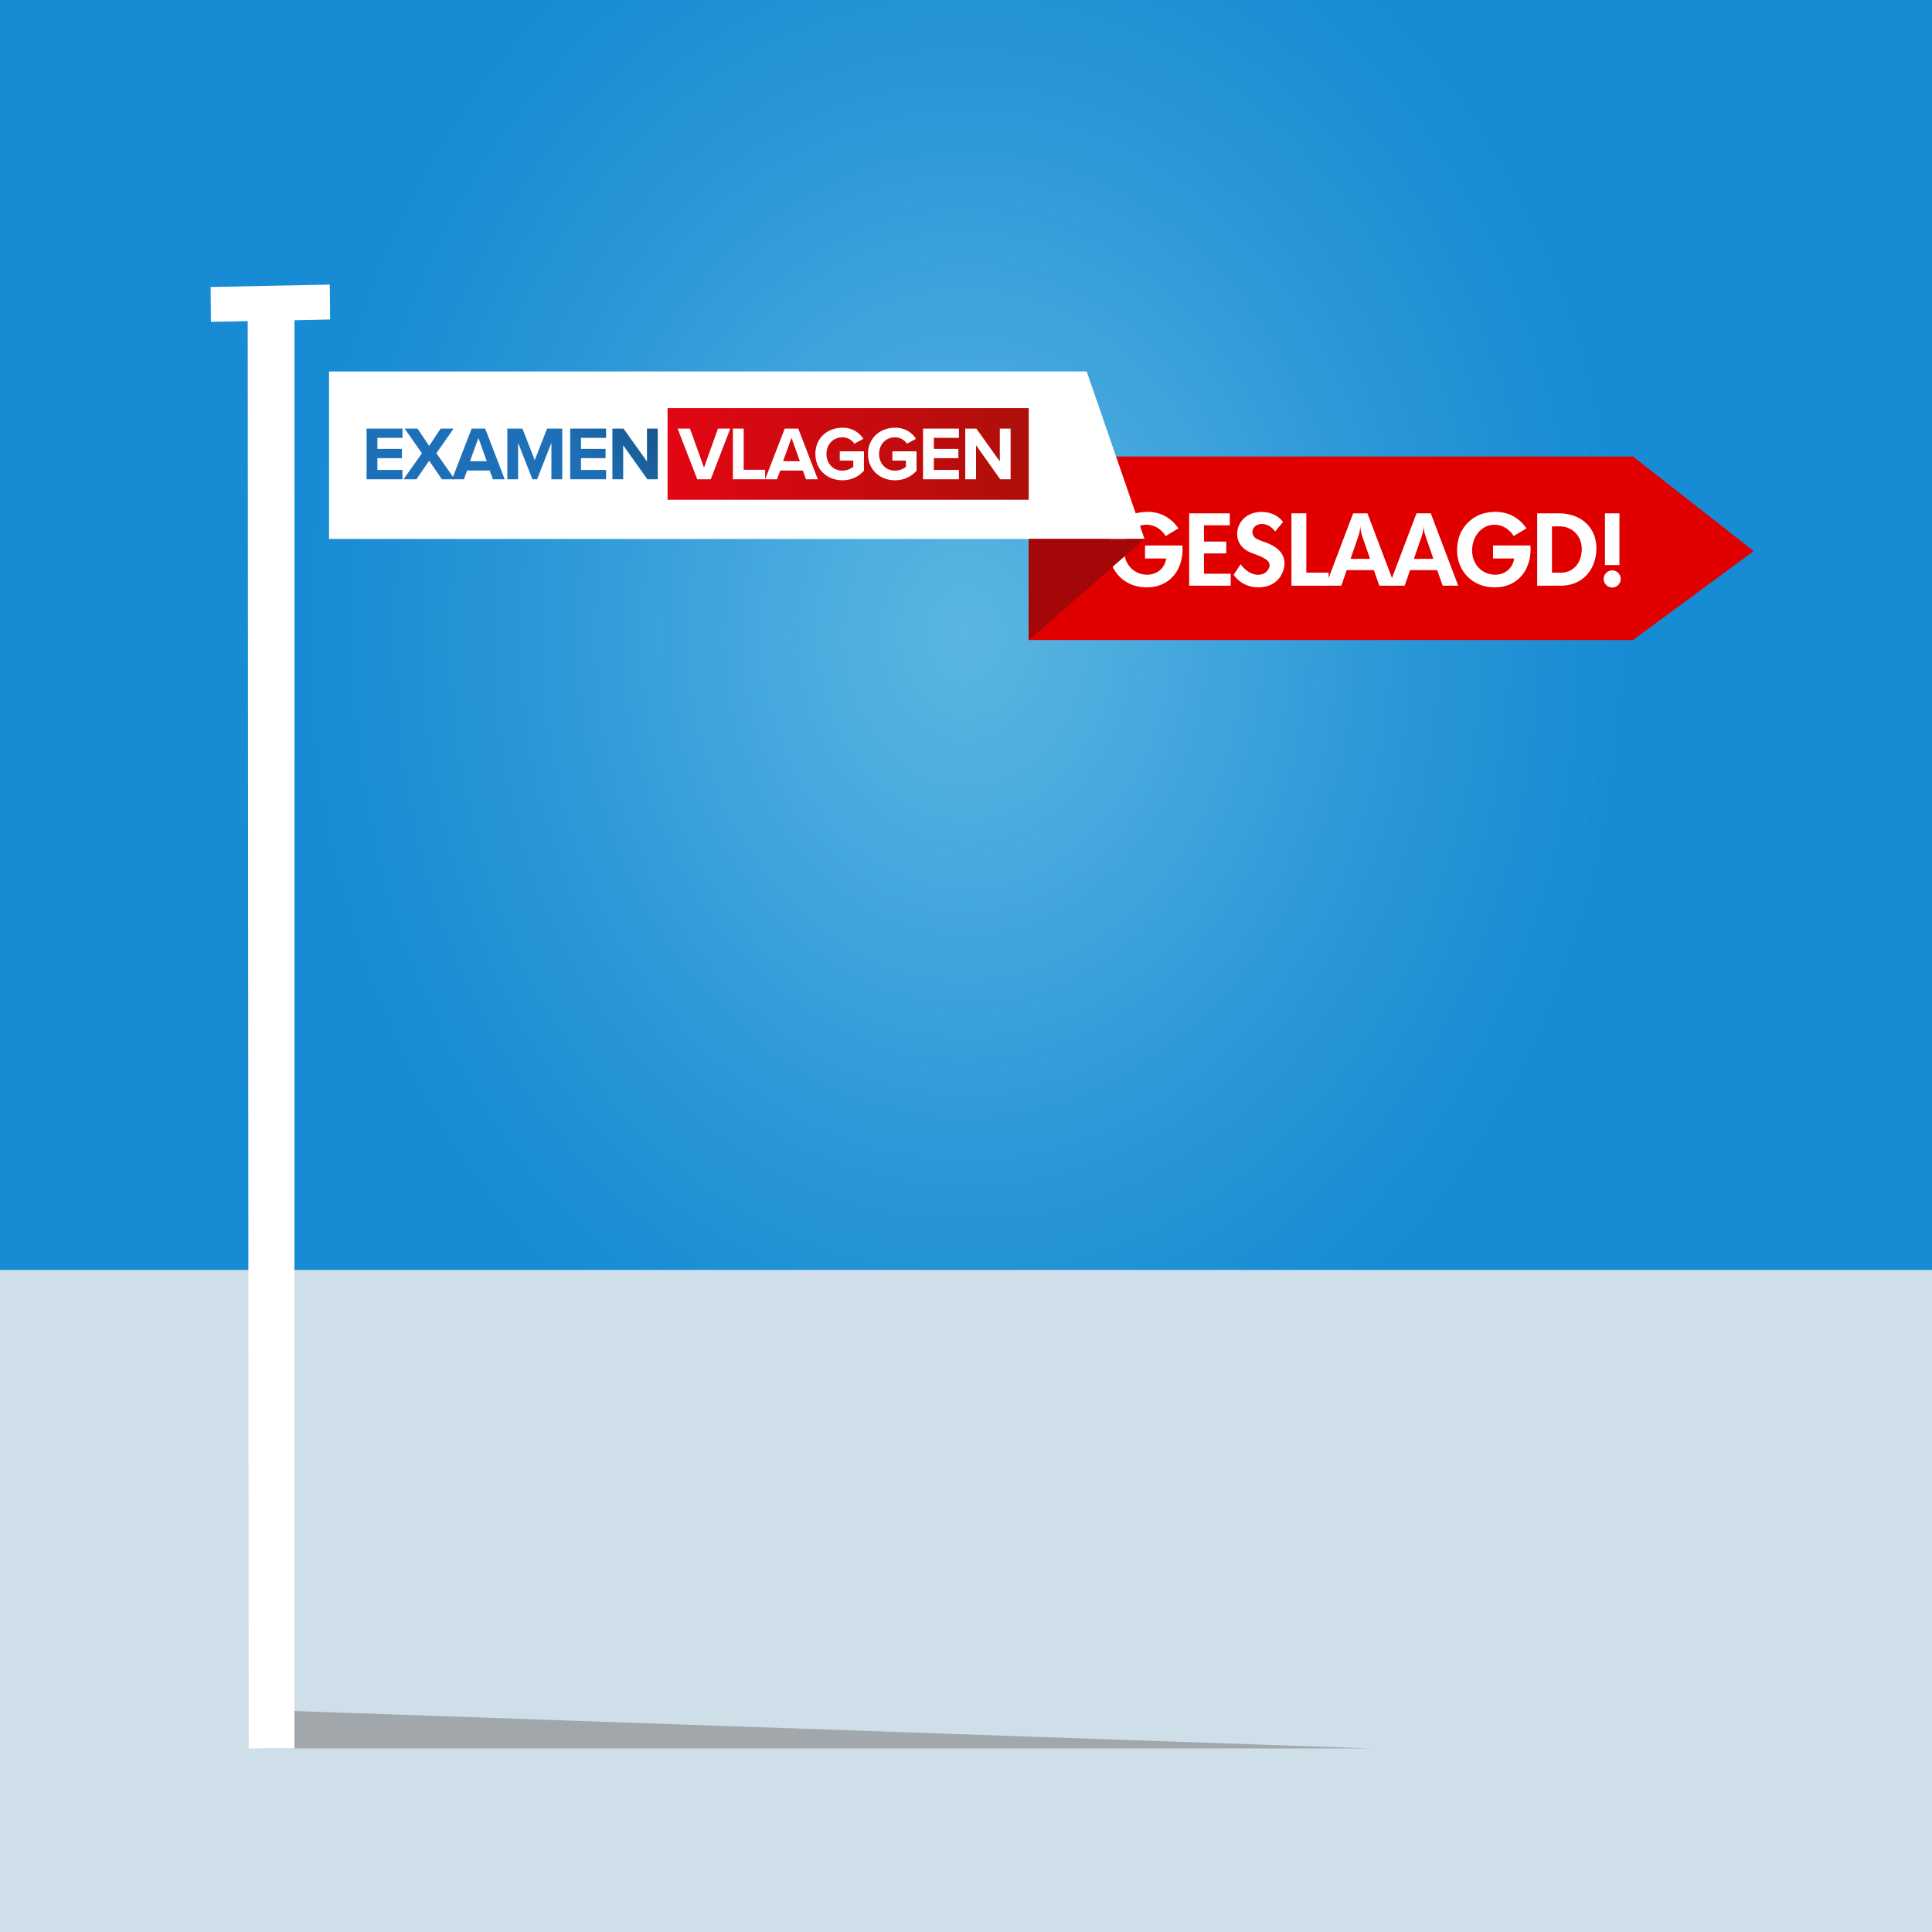
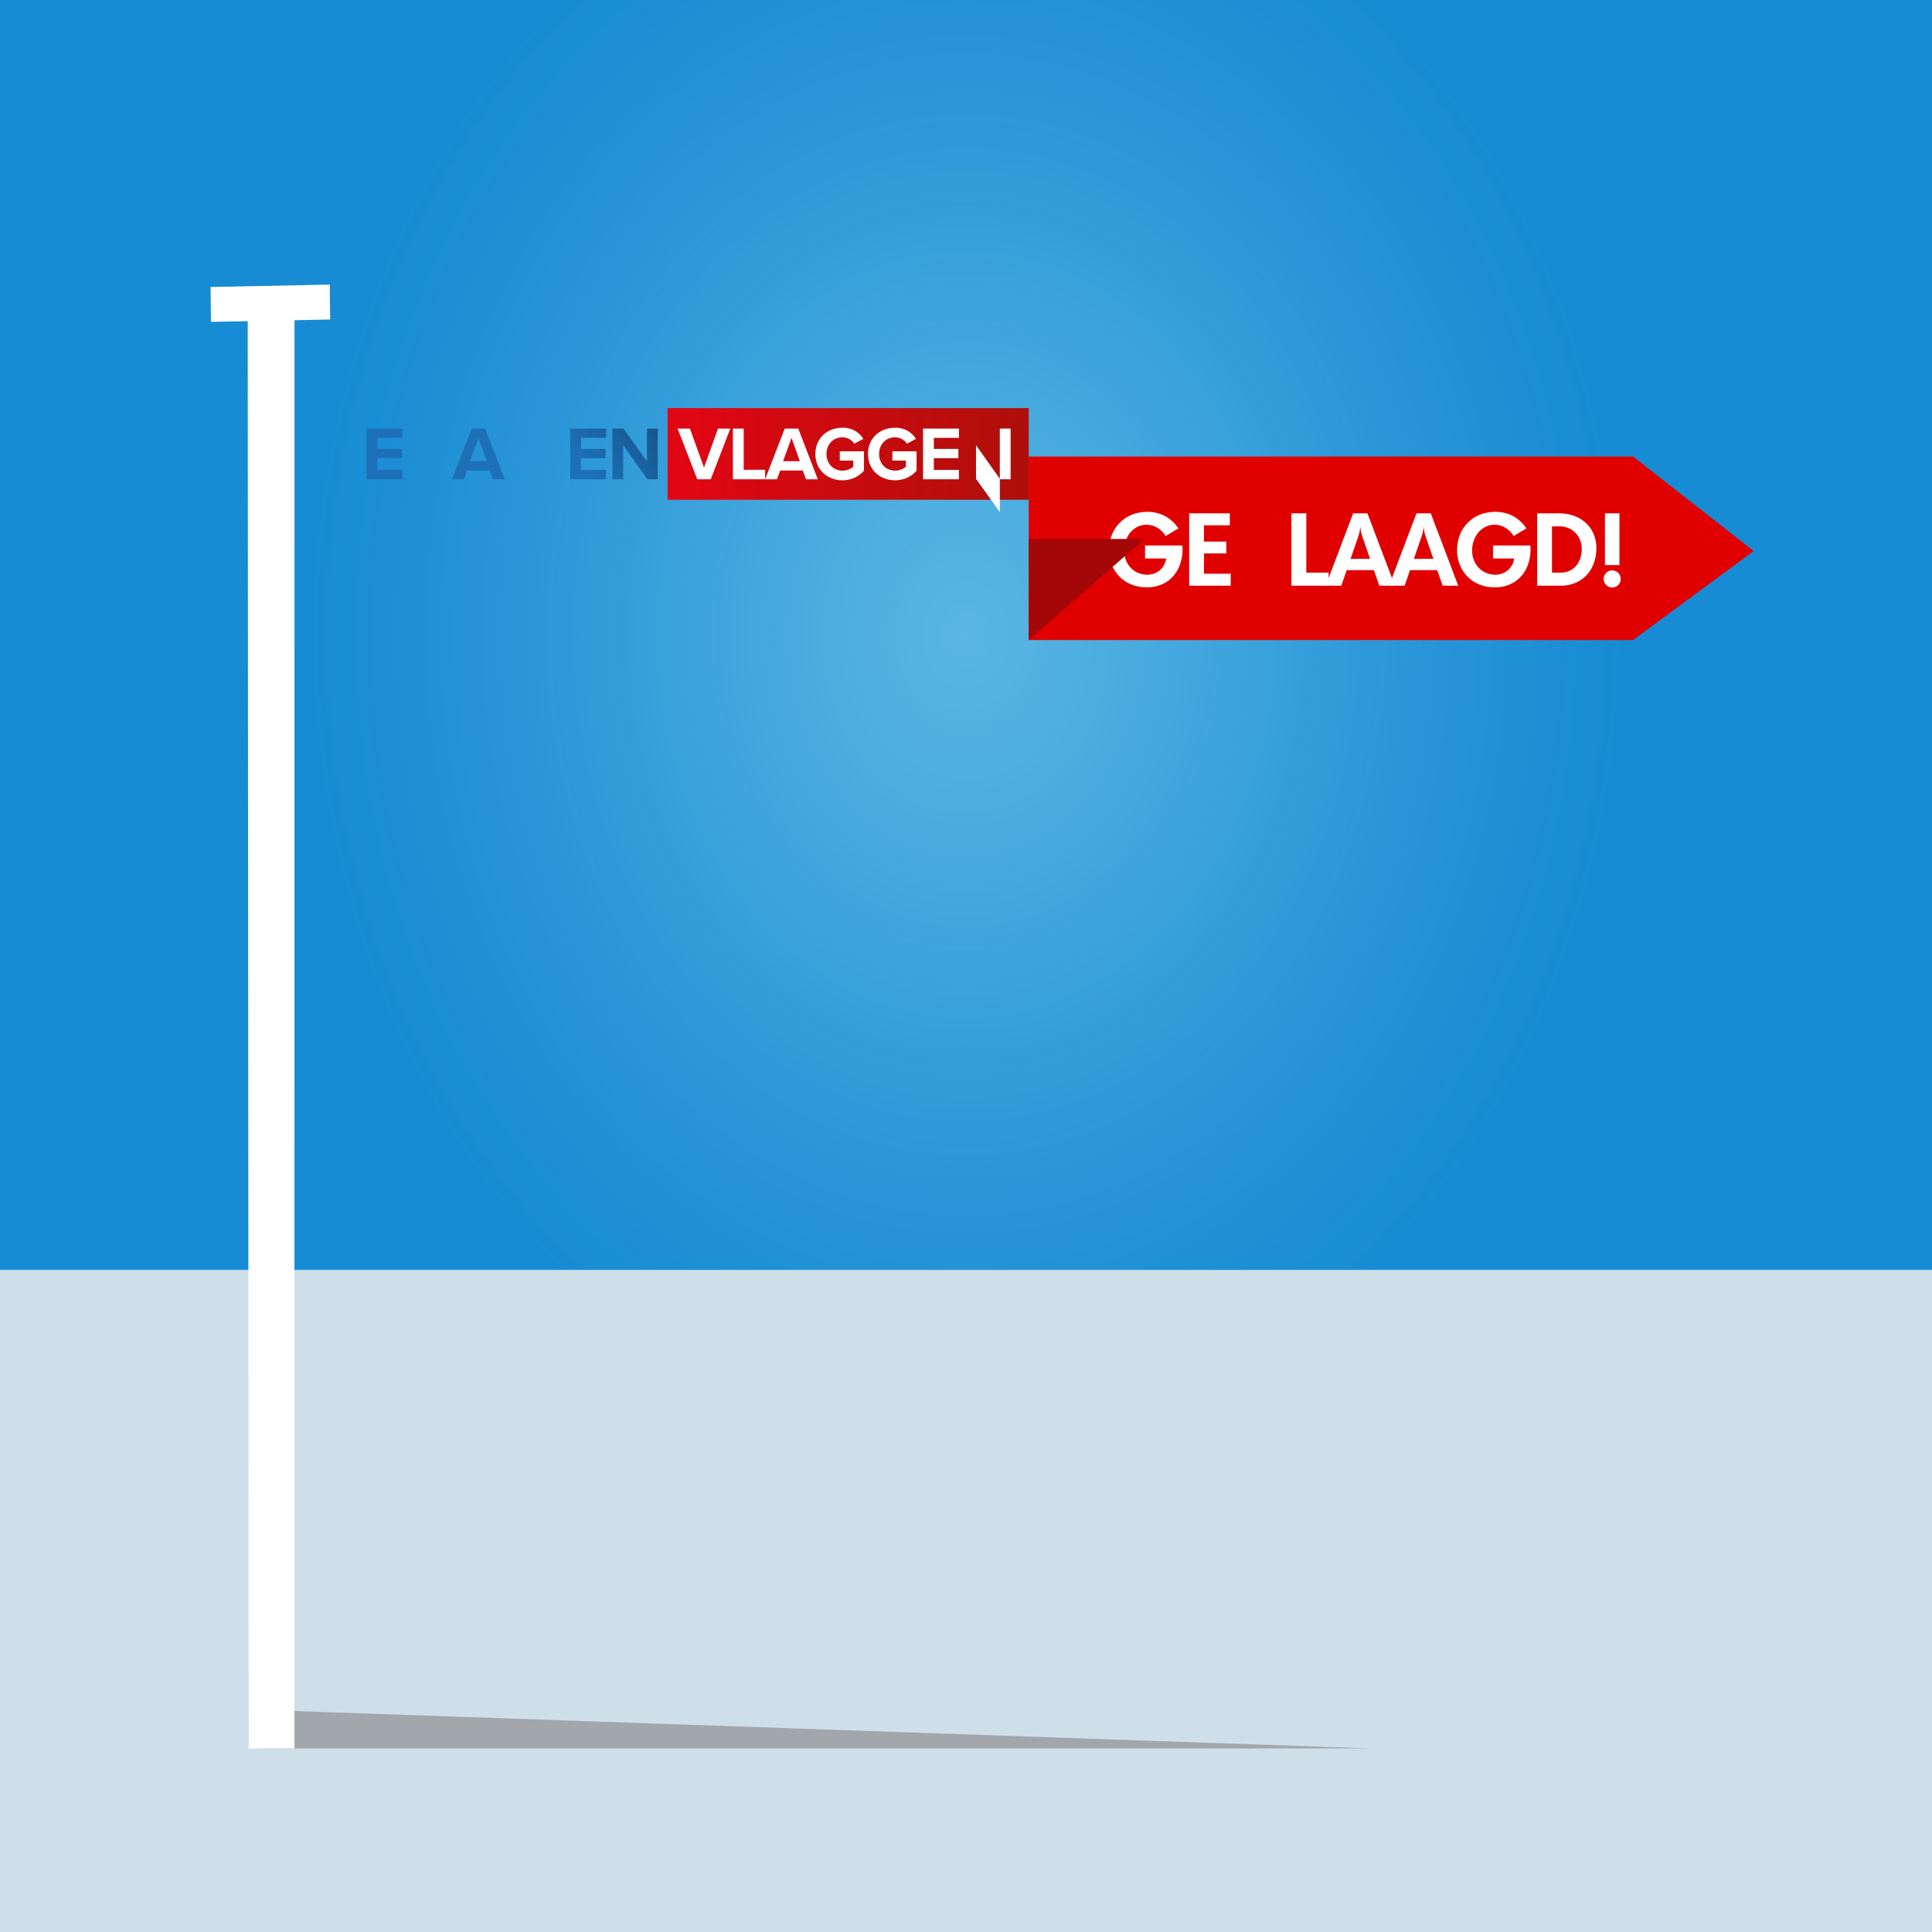
<svg xmlns="http://www.w3.org/2000/svg" xmlns:xlink="http://www.w3.org/1999/xlink" id="Laag_1" data-name="Laag 1" viewBox="0 0 1000 1000">
  <defs>
    <style>.cls-1{fill:#cedfea;}.cls-2{fill:url(#Naamloos_verloop_102);}.cls-3{fill:#fff;}.cls-4{fill:#919191;opacity:0.7;}.cls-5{fill:#e10000;}.cls-6{fill:url(#Naamloos_verloop_53);}.cls-7{fill:url(#Naamloos_verloop_5);}.cls-8{fill:url(#Naamloos_verloop_5-2);}.cls-9{fill:url(#Naamloos_verloop_5-3);}.cls-10{fill:url(#Naamloos_verloop_5-4);}.cls-11{fill:url(#Naamloos_verloop_5-5);}.cls-12{fill:url(#Naamloos_verloop_5-6);}.cls-13{fill:#a30707;}</style>
    <radialGradient id="Naamloos_verloop_102" cx="500" cy="-439.404" r="341.178" gradientTransform="translate(0 872.503) scale(1 1.238)" gradientUnits="userSpaceOnUse">
      <stop offset="0" stop-color="#35a8e0" stop-opacity="0.75" />
      <stop offset="0.06" stop-color="#33a6df" stop-opacity="0.769" />
      <stop offset="0.658" stop-color="#1f92d6" stop-opacity="0.937" />
      <stop offset="1" stop-color="#178bd3" />
    </radialGradient>
    <linearGradient id="Naamloos_verloop_53" x1="345.535" y1="234.956" x2="532.464" y2="234.956" gradientUnits="userSpaceOnUse">
      <stop offset="0" stop-color="#e20613" />
      <stop offset="0.651" stop-color="#c10c0d" />
      <stop offset="1" stop-color="#ad0f0a" />
    </linearGradient>
    <linearGradient id="Naamloos_verloop_5" x1="251.691" y1="186.343" x2="294.223" y2="147.083" gradientUnits="userSpaceOnUse">
      <stop offset="0" stop-color="#1d70b7" />
      <stop offset="1" stop-color="#164a79" />
    </linearGradient>
    <linearGradient id="Naamloos_verloop_5-2" x1="262.454" y1="198.002" x2="304.985" y2="158.742" xlink:href="#Naamloos_verloop_5" />
    <linearGradient id="Naamloos_verloop_5-3" x1="276.375" y1="213.084" x2="318.907" y2="173.824" xlink:href="#Naamloos_verloop_5" />
    <linearGradient id="Naamloos_verloop_5-4" x1="287.474" y1="225.108" x2="330.006" y2="185.848" xlink:href="#Naamloos_verloop_5" />
    <linearGradient id="Naamloos_verloop_5-5" x1="300.176" y1="238.868" x2="342.708" y2="199.608" xlink:href="#Naamloos_verloop_5" />
    <linearGradient id="Naamloos_verloop_5-6" x1="311.355" y1="250.978" x2="353.886" y2="211.718" xlink:href="#Naamloos_verloop_5" />
  </defs>
  <title>Product afbeelding4</title>
  <rect class="cls-1" width="1000" height="1000" />
  <rect class="cls-2" width="1000" height="657.308" />
  <polygon class="cls-3" points="170.889 165.364 109.198 166.603 109 148.549 170.691 147.31 170.889 165.364" />
  <polyline class="cls-4" points="148.618 885.492 709 904.984 136.007 904.984 131.64 888.301" />
  <polygon class="cls-3" points="152.397 904.984 128.736 904.984 128.214 163.963 152.438 164.517 152.397 904.984" />
  <polygon class="cls-5" points="845.259 331.267 532.464 331.267 532.464 236.3 845.259 236.3 907.685 285.221 845.259 331.267" />
-   <polygon class="cls-3" points="592.406 278.953 170.305 278.953 170.305 192.265 562.464 192.265 592.406 278.953" />
  <rect class="cls-6" x="345.535" y="211.23" width="186.929" height="47.451" />
  <path class="cls-7" d="M189.745,221.838h18.565v4.801H195.33v5.704h12.705v4.797H195.33v6.095h12.98v4.839H189.745Z" />
-   <path class="cls-8" d="M222.126,238.475l-6.609,9.598h-6.647l9.518-13.451-8.927-12.785h6.647l6.018,8.97,5.939-8.97h6.725l-8.929,12.746,9.518,13.489h-6.685Z" />
  <path class="cls-9" d="M253.487,243.551H241.767l-1.653,4.522h-6.136l10.147-26.236h7.001l10.109,26.236h-6.096Zm-10.226-4.839h8.692l-4.327-12.035Z" />
-   <path class="cls-10" d="M285.399,229.194l-7.393,18.879H275.567l-7.395-18.879v18.879h-5.585v-26.236h7.827l6.372,16.362,6.372-16.362h7.867v26.236h-5.625Z" />
  <path class="cls-11" d="M295.132,221.838h18.565v4.801H300.717v5.704h12.705v4.797H300.717v6.095h12.98v4.839h-18.565Z" />
  <path class="cls-12" d="M322.557,230.453v17.621h-5.585v-26.236h5.742l12.154,16.993V221.838h5.585v26.236h-5.388Z" />
  <path class="cls-3" d="M350.739,221.838h6.372l7.276,20.18,7.238-20.18h6.372l-10.109,26.236h-7.001Z" />
  <path class="cls-3" d="M379.347,221.838h5.585v21.32h11.092v4.916H379.347Z" />
  <path class="cls-3" d="M415.543,243.551H403.823l-1.653,4.522h-6.136l10.147-26.236h7.001l10.109,26.236h-6.096Zm-10.226-4.839H414.009l-4.327-12.035Z" />
  <path class="cls-3" d="M436.009,221.405a12.291,12.291,0,0,1,10.855,5.742l-4.641,2.517a7.446,7.446,0,0,0-6.215-3.302c-4.759,0-8.221,3.657-8.221,8.612,0,4.958,3.462,8.615,8.221,8.615a8.868,8.868,0,0,0,5.664-2.005V238.398h-7.001v-4.801h12.508v10.031a14.559,14.559,0,0,1-11.171,4.958c-7.67,0-13.963-5.352-13.963-13.611C422.046,226.677,428.339,221.405,436.009,221.405Z" />
  <path class="cls-3" d="M463.241,221.405a12.291,12.291,0,0,1,10.855,5.742L469.455,229.665a7.446,7.446,0,0,0-6.215-3.302c-4.759,0-8.221,3.657-8.221,8.612,0,4.958,3.462,8.615,8.221,8.615a8.868,8.868,0,0,0,5.664-2.005V238.398h-7.001v-4.801H474.411v10.031a14.559,14.559,0,0,1-11.171,4.958c-7.67,0-13.963-5.352-13.963-13.611C449.277,226.677,455.571,221.405,463.241,221.405Z" />
  <path class="cls-3" d="M477.768,221.838h18.565v4.801H483.353v5.704H496.058v4.797H483.353v6.095h12.98v4.839H477.768Z" />
-   <path class="cls-3" d="M505.195,230.453v17.621h-5.585v-26.236h5.742l12.154,16.993V221.838h5.585v26.236h-5.388Z" />
+   <path class="cls-3" d="M505.195,230.453v17.621h-5.585h5.742l12.154,16.993V221.838h5.585v26.236h-5.388Z" />
  <path class="cls-3" d="M603.34,277.455c-.312-.468-.624-.937-.988-1.405-5.308-6.504-14.621-5.775-18.68,1.613a13.395,13.395,0,0,0-1.041,2.342c-2.445,7.597.989,14.517,6.92,16.702,4.683,1.717,9.314.469,11.968-2.758a9.563,9.563,0,0,0,2.081-4.891H592.673v-6.712h19.304a22.533,22.533,0,0,1,.052,3.746c-.937,12.228-9.886,19.46-22.062,17.639-10.562-1.613-17.587-11.291-15.558-22.895a18.644,18.644,0,0,1,14.985-15.453c7.648-1.457,14.153.676,18.888,5.932a24.094,24.094,0,0,1,1.665,2.186Z" />
  <path class="cls-3" d="M615.52,265.696h21.021v6.191H623.169v8.43h11.551v6.14H623.169V296.967h13.84v6.191H615.52Z" />
-   <path class="cls-3" d="M642.163,292.024c.26.364.52.729.833,1.093,4.631,5.359,10.511,5.411,12.956,2.289,2.446-3.122,1.197-5.567-4.475-7.805-.364-.156-.78-.312-1.197-.469-3.85-1.404-5.099-2.029-6.608-3.382-5.047-4.318-4.319-13.008,2.185-16.963a14.553,14.553,0,0,1,9.106-1.665,13.479,13.479,0,0,1,8.429,4.163c.26.312.52.572.729.832l-4.059,4.943c-.208-.26-.416-.468-.625-.729-2.29-2.497-4.995-3.486-7.389-3.018-3.018.521-4.527,3.33-3.434,5.672.625,1.353,1.613,2.081,5.932,3.59.521.208.989.364,1.509.572,7.909,3.174,10.562,8.638,7.648,15.454-2.237,5.099-7.44,8.013-14.361,7.284a15.15,15.15,0,0,1-10.042-5.359c-.26-.312-.52-.624-.78-.988Z" />
  <path class="cls-3" d="M668.443,265.696h7.701v30.698H687.695v6.765H668.443Z" />
  <path class="cls-3" d="M700.393,265.696h7.389l14.205,37.463h-8.065l-2.81-8.065H697.063l-2.81,8.065h-8.065Zm8.742,23.57-4.007-11.604a18.475,18.475,0,0,1-1.041-6.088,18.475,18.475,0,0,1-1.041,6.088l-4.006,11.604Z" />
  <path class="cls-3" d="M733.177,265.696h7.389l14.205,37.463h-8.065l-2.81-8.065H729.847l-2.81,8.065h-8.065Zm8.742,23.57-4.007-11.604a18.475,18.475,0,0,1-1.041-6.088,18.475,18.475,0,0,1-1.041,6.088l-4.006,11.604Z" />
  <path class="cls-3" d="M783.467,277.455c-.312-.468-.624-.937-.988-1.405-5.308-6.504-14.621-5.775-18.68,1.613a13.395,13.395,0,0,0-1.041,2.342c-2.445,7.597.989,14.517,6.92,16.702,4.683,1.717,9.314.469,11.968-2.758a9.563,9.563,0,0,0,2.081-4.891H772.801v-6.712h19.304a22.533,22.533,0,0,1,.052,3.746c-.937,12.228-9.886,19.46-22.062,17.639-10.562-1.613-17.587-11.291-15.558-22.895a18.644,18.644,0,0,1,14.985-15.453c7.648-1.457,14.153.676,18.888,5.932a24.094,24.094,0,0,1,1.665,2.186Z" />
  <path class="cls-3" d="M795.648,265.696h11.083c13.216,0,21.541,9.417,19.148,22.426-1.769,9.313-8.742,15.037-18.107,15.037H795.648Zm12.228,30.698c5.567,0,9.73-3.694,10.666-9.886,1.093-7.024-2.914-12.696-9.001-13.841a10.358,10.358,0,0,0-2.186-.208h-4.058v23.935Z" />
  <path class="cls-3" d="M834.468,295.25a4.368,4.368,0,0,1,3.122,1.301,4.428,4.428,0,0,1,0,6.244,4.335,4.335,0,0,1-3.07,1.301,4.423,4.423,0,1,1-.052-8.846Zm-3.747-29.554h7.493v26.796h-7.493Z" />
  <polygon class="cls-13" points="592.406 278.953 532.464 331.267 532.464 278.953 592.406 278.953" />
</svg>